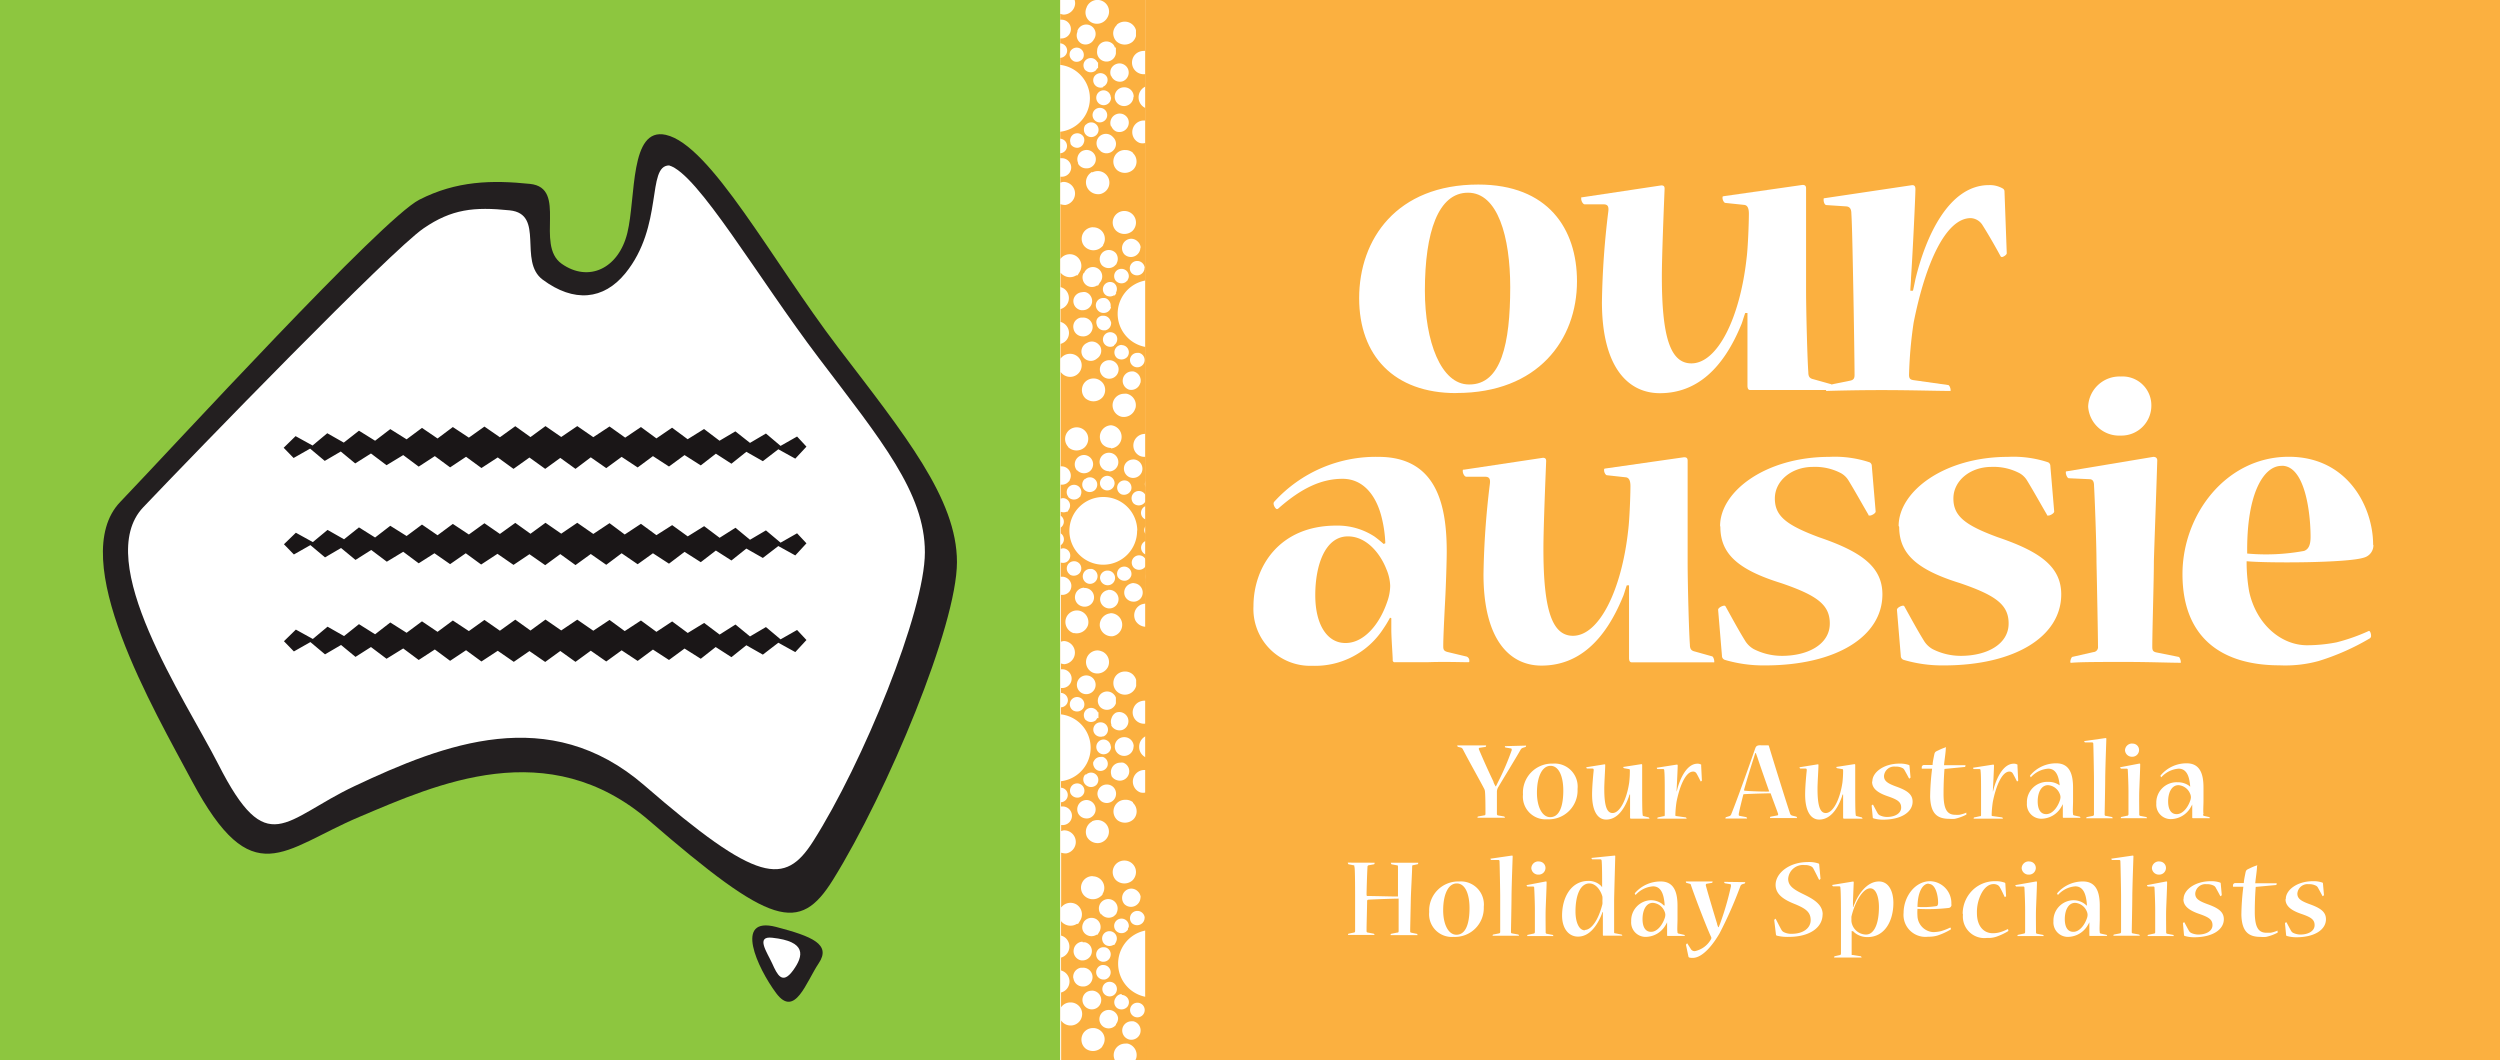
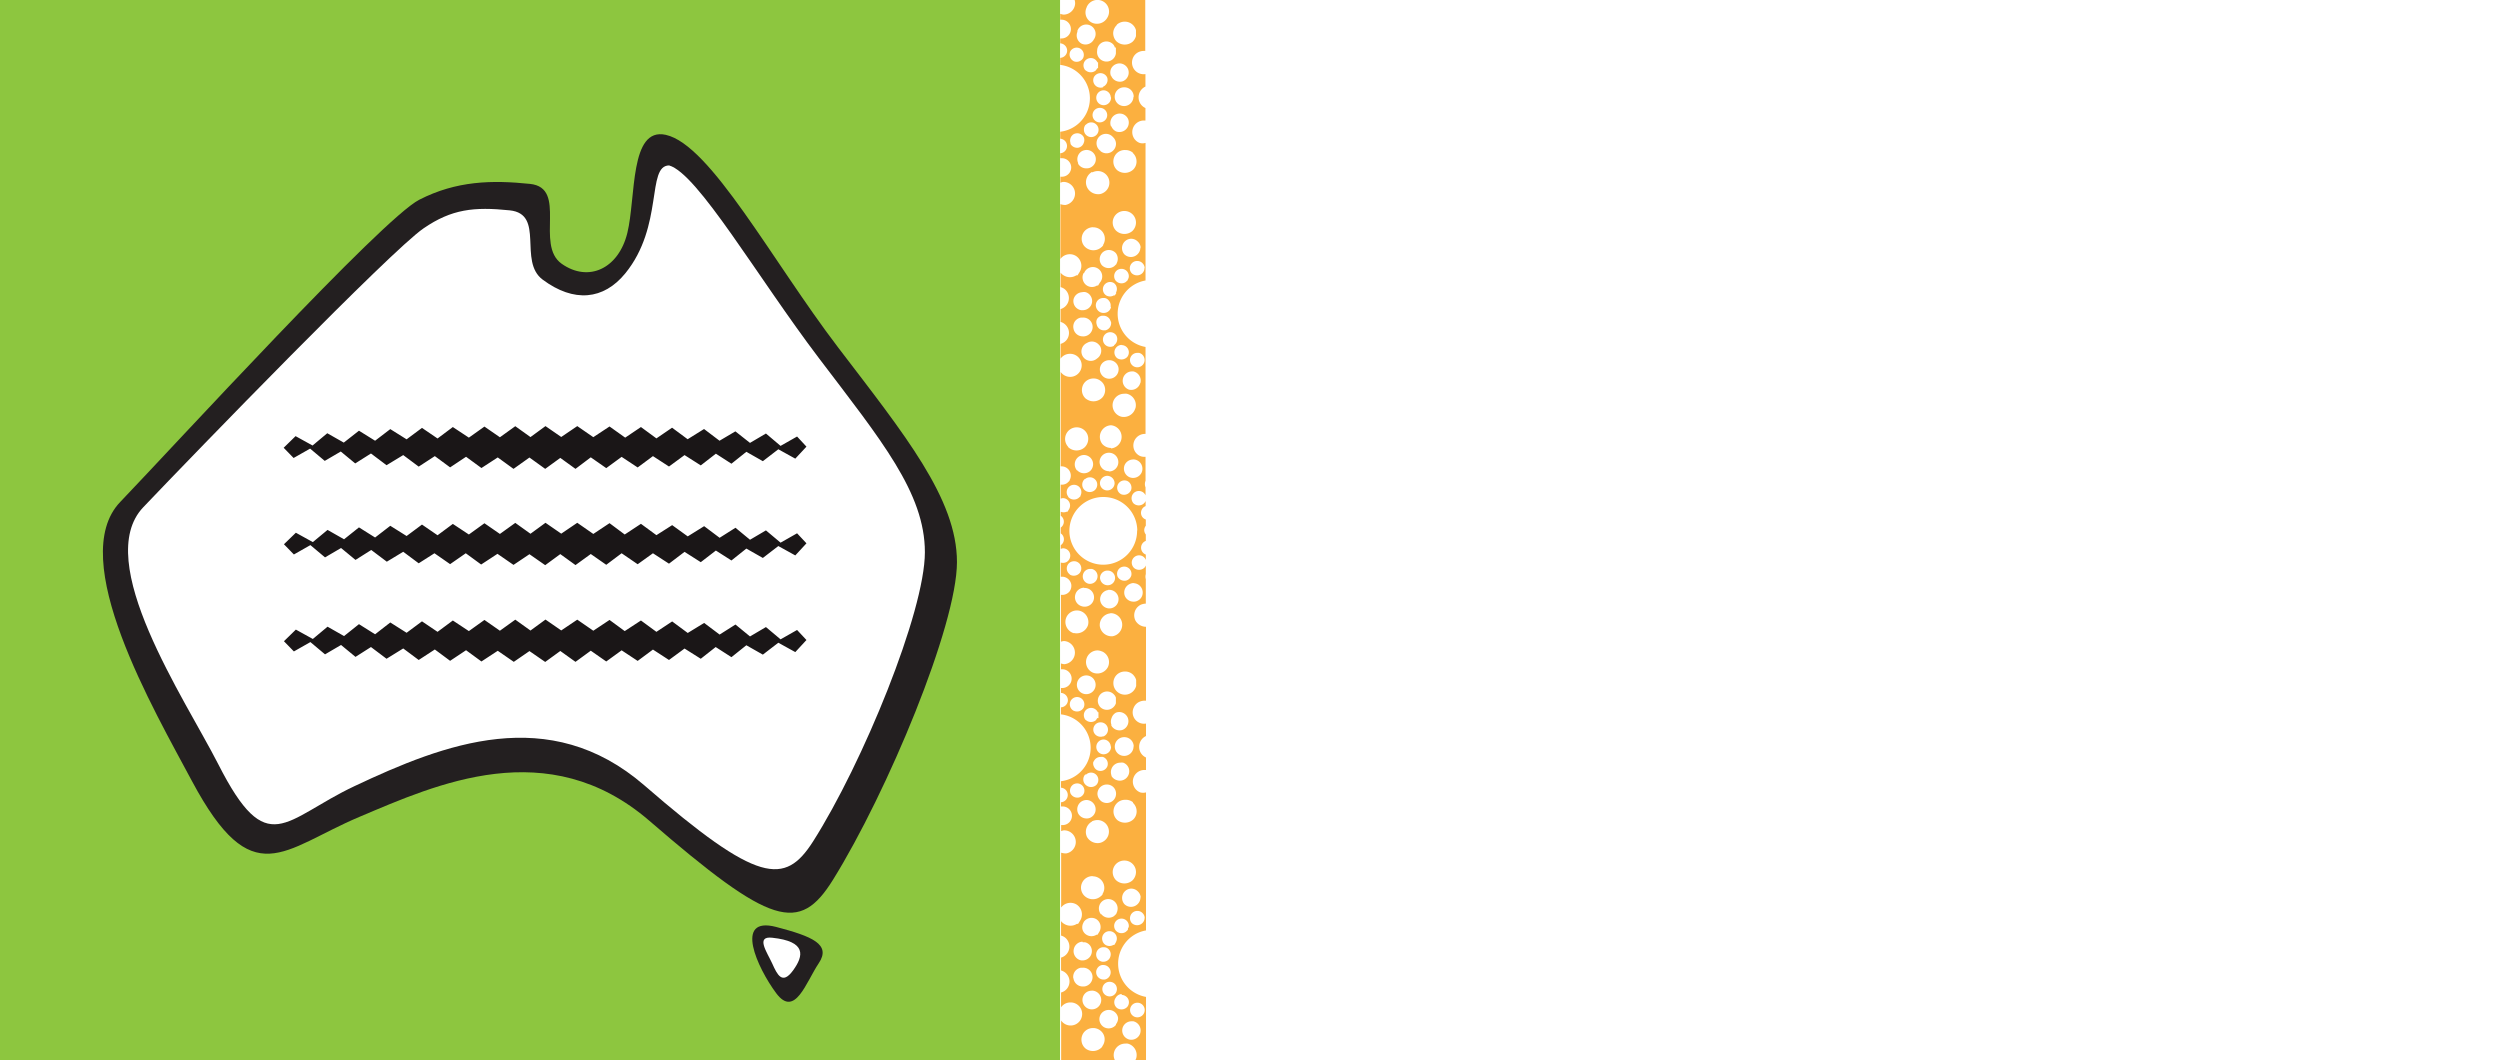
<svg xmlns="http://www.w3.org/2000/svg" id="Layer_1" data-name="Layer 1" viewBox="0 0 266.6 113.05">
  <defs>
    <style>.cls-1{fill:#fff;}.cls-2{fill:#fbb040;}.cls-3{fill:#8dc63f;}.cls-4{fill:#231f20;}.cls-5{fill:#1a1617;}</style>
  </defs>
  <title>logo</title>
  <rect class="cls-1" x="-8.43" y="-8.43" width="283.46" height="129.92" />
-   <rect class="cls-2" x="113.06" width="153.54" height="113.05" />
  <rect class="cls-3" width="113.06" height="113.05" />
  <path class="cls-1" d="M162.74,79.51s0,0,0,0,0,.14-.07.15l-.25.08a.46.46,0,0,0-.28.24c-.61,1.07-1.83,3.05-2.39,4a1,1,0,0,0-.12.44c0,.6,0,2.16,0,2.38a.15.15,0,0,0,.14.16l.64.11s.08.09.08.13,0,0,0,0c-.29,0-.86,0-1.5,0s-1.17,0-1.43,0c0,0,0,0,0,0s0-.13.07-.13l.65-.12c.09,0,.13-.05.13-.19,0-.47,0-1.83-.05-2.33a.84.84,0,0,0-.1-.34c-.56-1.07-1.53-2.77-2.27-4.2a.36.36,0,0,0-.2-.17l-.33-.08s-.06-.09-.06-.15,0,0,0,0h3.08s0,0,0,0,0,.15-.07.16l-.6.09c-.08,0-.14.07-.1.17.47,1.11,1,2.29,1.55,3.44,0,.1.15.36.22.5h.05l.21-.43A27.49,27.49,0,0,0,161.21,80c0-.12,0-.17-.09-.19l-.56-.09c-.05,0-.08-.09-.08-.15s0,0,0,0Z" />
-   <path class="cls-1" d="M165,87.37a2.42,2.42,0,0,1-2.59-2.65,3.1,3.1,0,0,1,3.19-3.29,2.46,2.46,0,0,1,2.63,2.71A3.08,3.08,0,0,1,165,87.37Zm.32-.23c1,0,1.39-1.21,1.39-2.84,0-1.48-.46-2.63-1.36-2.63s-1.45,1.17-1.45,2.87c0,1.48.55,2.6,1.41,2.6Z" />
  <path class="cls-1" d="M173.18,81.92s-.09-.08-.09-.13,0,0,0,0l1.93-.3c.07,0,.1,0,.1.09,0,.46,0,2.29,0,2.85s0,2.11.05,2.41c0,.11,0,.17.14.2l.52.13s.07.09.07.13,0,0,0,0h-2s-.07,0-.07-.12,0-1.48,0-2c0-.12,0-.29,0-.45h-.06c-.05.15-.08.28-.12.37-.51,1.36-1.29,2.3-2.37,2.3-.91,0-1.5-.91-1.5-2.67,0-.82.11-2,.17-2.56,0-.15,0-.21-.15-.21h-.54c-.06,0-.1-.09-.1-.14s0,0,0,0l1.93-.31c.07,0,.1,0,.09.1,0,.4-.1,1.86-.1,2.5,0,1.77.25,2.59.88,2.59.81,0,1.53-1.53,1.78-3.27a11.18,11.18,0,0,0,.07-1.21c0-.14,0-.2-.13-.21Z" />
  <path class="cls-1" d="M178.77,84.59c0-.14.06-.27.08-.37.29-1.13,1-2.78,2.17-2.78a.71.71,0,0,1,.39.1.1.1,0,0,1,0,.09l.08,1.6c0,.05-.1.1-.13.1l0,0c-.14-.28-.3-.6-.44-.84a.4.4,0,0,0-.36-.21c-.83,0-1.47,1.65-1.78,3.26a11.78,11.78,0,0,0-.12,1.34c0,.12,0,.14.13.15l1,.14s.07.08.07.13,0,0,0,0c-.31,0-1,0-1.76,0s-1.21,0-1.36,0,0,0,0,0,0-.13.06-.13l.61-.13c.08,0,.12,0,.12-.16,0-.3,0-1.88,0-2.46s0-1.88-.05-2.2c0-.11,0-.2-.13-.21l-.59,0c-.05,0-.08-.09-.08-.14s0,0,0,0l2.11-.33c.1,0,.12,0,.12.11,0,.26-.08,1.93-.12,2.64,0,.12,0,.27,0,.39Z" />
  <path class="cls-1" d="M187.68,79.48c.35,0,.64,0,.87,0a.1.1,0,0,1,.08.05c.44,1.47,1.74,5.65,2.26,7.22a.32.32,0,0,0,.21.22l.47.12s.07.08.07.15,0,0,0,0c-.23,0-.77,0-1.32,0l-1.57,0s0,0,0,0,0-.14.07-.15l.69-.13c.1,0,.13-.09.1-.19-.17-.5-.63-1.69-.79-2.17-.56,0-2.11.05-2.82.09-.06,0-.09,0-.11.11-.1.41-.37,1.44-.47,2,0,.15,0,.19.12.21l.69.13s.08.08.08.15,0,0,0,0l-1.31,0c-.41,0-.78,0-1,0,0,0,0,0,0,0s0-.14.07-.15l.33-.1a.34.34,0,0,0,.23-.24c.63-1.55,2-5.4,2.55-7,.1-.27.23-.33.64-.33Zm-.5.82-.14.46c-.35,1.07-.81,2.6-1.05,3.45,0,.07,0,.1.05.11.6.06,2.07.11,2.63.09-.22-.64-.9-2.54-1.25-3.62l-.17-.47Z" />
  <path class="cls-1" d="M195.9,81.92s-.09-.08-.09-.13,0,0,0,0l1.93-.3c.07,0,.1,0,.1.09,0,.46,0,2.29,0,2.85s0,2.11.05,2.41c0,.11,0,.17.14.2l.52.13s.07.09.07.13,0,0,0,0h-2s-.07,0-.07-.12,0-1.48,0-2c0-.12,0-.29,0-.45h-.06c-.05.15-.08.28-.12.37-.51,1.36-1.29,2.3-2.37,2.3-.91,0-1.5-.91-1.5-2.67,0-.82.11-2,.17-2.56,0-.15,0-.21-.15-.21H192c-.06,0-.1-.09-.1-.14s0,0,0,0l1.93-.31c.07,0,.1,0,.09.1,0,.4-.1,1.86-.1,2.5,0,1.77.25,2.59.88,2.59.81,0,1.53-1.53,1.78-3.27a11.17,11.17,0,0,0,.07-1.21c0-.14,0-.2-.13-.21Z" />
  <path class="cls-1" d="M199.67,83.31c0-.92,1.17-1.88,2.9-1.88a2.85,2.85,0,0,1,1,.15.1.1,0,0,1,.06.1l.11,1.24s-.1.11-.15.11,0,0,0,0c-.16-.3-.32-.6-.49-.9a.51.51,0,0,0-.19-.21,1.53,1.53,0,0,0-.79-.17,1.09,1.09,0,0,0-1.21,1c0,.52.35.78,1.28,1.12,1.15.41,1.77.81,1.77,1.62,0,1.07-1.14,1.92-3.17,1.92a3.55,3.55,0,0,1-1-.14.11.11,0,0,1-.08-.12l-.12-1.23c0-.06.11-.11.15-.11a0,0,0,0,1,0,0c.16.3.33.63.5.93a.58.58,0,0,0,.21.2,1.81,1.81,0,0,0,.77.18c.86,0,1.52-.38,1.52-1s-.42-.86-1.44-1.21-1.66-.8-1.66-1.54Z" />
  <path class="cls-1" d="M207.36,82c-.07.86-.1,1.83-.1,2.66,0,1.64.38,2.23,1.26,2.23a3.38,3.38,0,0,0,.43,0,3.65,3.65,0,0,0,.74-.23s0,.05,0,.13a.09.09,0,0,1,0,.08,5,5,0,0,1-1.23.45,3.3,3.3,0,0,1-.58,0c-1.28,0-2-.54-2.05-2.35a26.56,26.56,0,0,1,.21-3l-1.1,0s0,0,0,0a.77.77,0,0,1,0-.2.24.24,0,0,1,.25-.19h.9c0-.26.12-.81.18-1.11s.15-.32.45-.46a5.62,5.62,0,0,1,.78-.32s.06,0,0,.1c0,.39-.15,1.33-.19,1.81l2.29,0s0,0,0,0,0,.19-.08.19Z" />
  <path class="cls-1" d="M212.5,84.59c0-.14.06-.27.08-.37.29-1.13,1-2.78,2.17-2.78a.71.71,0,0,1,.39.1.1.1,0,0,1,0,.09l.08,1.6c0,.05-.1.1-.13.1l0,0c-.14-.28-.3-.6-.44-.84a.4.4,0,0,0-.36-.21c-.83,0-1.47,1.65-1.78,3.26a11.55,11.55,0,0,0-.12,1.34c0,.12,0,.14.13.15l1,.14s.07.08.07.13,0,0,0,0c-.31,0-1,0-1.76,0s-1.21,0-1.36,0,0,0,0,0,0-.13.06-.13l.61-.13c.08,0,.12,0,.12-.16,0-.3,0-1.88,0-2.46s0-1.88-.05-2.2c0-.11,0-.2-.13-.21l-.59,0c-.05,0-.08-.09-.08-.14s0,0,0,0l2.11-.33c.1,0,.12,0,.12.11,0,.26-.08,1.93-.12,2.64,0,.12,0,.27,0,.39Z" />
  <path class="cls-1" d="M219.66,84a4.85,4.85,0,0,0-.11-.85c-.15-.69-.48-1.18-1.13-1.18a2.75,2.75,0,0,0-1.85.92l0,0s-.13-.15-.07-.2a3.58,3.58,0,0,1,2.78-1.29c1.52,0,1.79,1.33,1.79,2.6,0,.27,0,1,0,1.42s-.05,1.15,0,1.37a.14.14,0,0,0,.13.17l.58.13a.11.11,0,0,1,.07.12s0,0,0,0h-1.81s-.06,0-.06-.07,0-.7,0-1c0-.09,0-.28,0-.39h0a3.37,3.37,0,0,1-.18.33,2.47,2.47,0,0,1-2.09,1.23,1.54,1.54,0,0,1-1.56-1.66,2.17,2.17,0,0,1,2.27-2.27,2,2,0,0,1,1.22.37l.23.2Zm-1.44,2.82c.59,0,1.16-.63,1.44-1.45a1.15,1.15,0,0,0,.07-.37,1,1,0,0,0-.1-.39,1.45,1.45,0,0,0-1.23-.88c-.74,0-1.1.82-1.1,1.73s.35,1.36.9,1.36Z" />
  <path class="cls-1" d="M224.52,78.71c.08,0,.1,0,.1.1s-.1,2.72-.12,4.13c0,.9-.06,3.67-.06,3.92a.13.13,0,0,0,.13.15l.66.12s.07.08.07.13,0,0,0,0c-.3,0-.83,0-1.47,0s-1.08,0-1.35,0c0,0,0,0,0,0s0-.12.07-.13l.61-.12a.15.15,0,0,0,.14-.16c0-.32,0-3.31,0-3.83s-.05-3.22-.07-3.65c0-.11,0-.19-.14-.2l-.73,0c-.05,0-.1-.08-.1-.14s0,0,0,0Z" />
  <path class="cls-1" d="M228.13,81.43c.08,0,.1,0,.1.1,0,.5-.08,2.26-.1,2.88s0,2.07,0,2.44a.14.14,0,0,0,.13.16l.63.12s.07.09.07.12,0,0,0,0c-.27,0-.8,0-1.4,0s-1.15,0-1.4,0c0,0,0,0,0,0s0-.12.06-.13l.61-.13c.08,0,.14-.05.15-.16,0-.27,0-1.8,0-2.45s-.05-1.91-.07-2.21c0-.11,0-.2-.13-.2h-.6s-.09-.09-.09-.15,0,0,0,0Zm-.74-2.13a.68.68,0,0,1,.72.68.72.72,0,0,1-.73.72.74.74,0,0,1-.77-.69.75.75,0,0,1,.77-.72Z" />
  <path class="cls-1" d="M233.57,84a5.05,5.05,0,0,0-.11-.85c-.14-.69-.48-1.18-1.13-1.18a2.75,2.75,0,0,0-1.85.92.06.06,0,0,1,0,0s-.13-.15-.07-.2a3.58,3.58,0,0,1,2.78-1.29c1.53,0,1.79,1.33,1.79,2.6,0,.27,0,1,0,1.42s-.05,1.15,0,1.37A.14.14,0,0,0,235,87l.58.13a.11.11,0,0,1,.07.12s0,0,0,0h-1.81s-.06,0-.06-.07,0-.7,0-1v-.39h0a3.41,3.41,0,0,1-.18.33,2.47,2.47,0,0,1-2.09,1.23,1.54,1.54,0,0,1-1.56-1.66,2.17,2.17,0,0,1,2.27-2.27,2.05,2.05,0,0,1,1.22.37l.23.2Zm-1.44,2.82c.59,0,1.16-.63,1.44-1.45a1.13,1.13,0,0,0,.07-.37,1.08,1.08,0,0,0-.1-.39,1.45,1.45,0,0,0-1.23-.88c-.74,0-1.1.82-1.1,1.73s.35,1.36.9,1.36Z" />
  <path class="cls-1" d="M146.59,92s0,0,0,0,0,.16-.07.17l-.55.1a.15.15,0,0,0-.14.16c-.05.8-.1,2.72-.1,2.94s.06.17.2.18c.64,0,2.61.06,3.15.05,0-.38,0-2.92,0-3.1s0-.22-.14-.23l-.55-.1s-.07-.09-.07-.17,0,0,0,0h2.92s0,0,0,0,0,.15-.06.16l-.46.1c-.09,0-.12,0-.13.2,0,.5-.13,2.76-.14,3.4s-.07,3.09-.07,3.4c0,.13,0,.18.11.2l.62.13s.06.08.06.13,0,0,0,0c-.24,0-.77,0-1.38,0s-1.29,0-1.5,0c0,0,0,0,0,0s0-.13.07-.14l.64-.13c.09,0,.14,0,.15-.17,0-.41,0-3.16,0-3.45-.56,0-2.51.07-3.2.11-.11,0-.16.06-.16.15,0,.58-.07,2.77-.06,3.21,0,.1.06.14.15.15l.62.12s.08.07.08.13,0,0,0,0c-.28,0-.8,0-1.46,0s-1.07,0-1.37,0c0,0,0,0,0,0s0-.12.06-.13l.56-.12c.09,0,.14-.06.14-.19,0-.48,0-3,0-3.43s0-3.05-.06-3.33,0-.22-.13-.23l-.53-.11s-.06-.1-.06-.17,0,0,0,0Z" />
  <path class="cls-1" d="M155,99.91a2.42,2.42,0,0,1-2.59-2.65A3.1,3.1,0,0,1,155.6,94a2.46,2.46,0,0,1,2.63,2.71A3.08,3.08,0,0,1,155,99.91Zm.32-.23c1,0,1.39-1.21,1.39-2.84,0-1.48-.45-2.63-1.36-2.63s-1.45,1.17-1.45,2.87c0,1.48.55,2.6,1.41,2.6Z" />
  <path class="cls-1" d="M161.21,91.24c.08,0,.1,0,.1.1s-.1,2.72-.12,4.13c0,.9-.06,3.67-.06,3.92a.13.13,0,0,0,.13.15l.66.12s.07.08.07.13,0,0,0,0c-.3,0-.83,0-1.47,0s-1.09,0-1.35,0c0,0,0,0,0,0s0-.12.07-.13l.6-.12a.15.15,0,0,0,.14-.16c0-.32,0-3.31,0-3.83s-.05-3.21-.07-3.65c0-.11,0-.19-.14-.19l-.73,0c-.05,0-.1-.08-.1-.14s0,0,0,0Z" />
  <path class="cls-1" d="M164.83,94c.08,0,.1,0,.1.1,0,.5-.08,2.26-.1,2.88s0,2.07,0,2.44a.14.14,0,0,0,.13.16l.63.12s.07.09.07.12,0,0,0,0c-.28,0-.8,0-1.4,0s-1.15,0-1.4,0c0,0,0,0,0,0s0-.12.06-.13l.61-.13c.08,0,.14-.05.15-.16,0-.27,0-1.81,0-2.45s-.05-1.91-.07-2.21c0-.11,0-.2-.13-.2h-.6s-.09-.09-.09-.15,0,0,0,0Zm-.74-2.13a.69.69,0,0,1,.72.68.72.72,0,0,1-.73.72.74.74,0,0,1-.78-.69.75.75,0,0,1,.77-.72Z" />
  <path class="cls-1" d="M172.16,91.24c.08,0,.09,0,.09.1s-.11,4-.12,4.62c0,.37,0,3.27,0,3.4s0,.16.13.17l.66.13a.13.13,0,0,1,.08.12s0,0,0,0H171c-.05,0-.07,0-.07-.11s0-1.48,0-1.8,0-.43,0-.6h-.05a3.4,3.4,0,0,1-.13.37c-.49,1.14-1.28,2.24-2.47,2.24-1,0-1.7-.87-1.7-2.24,0-2,1-3.7,2.8-3.7a1.89,1.89,0,0,1,1.27.45,1.09,1.09,0,0,1,.2.23l0,0c0-.19,0-.47,0-.64s0-1.7-.05-2.18c0-.09-.05-.16-.14-.16l-.87,0s-.08-.09-.08-.15,0,0,0,0ZM169,99.17c.72,0,1.47-1.1,1.88-2.75a1.85,1.85,0,0,0,0-.35,2.68,2.68,0,0,0,0-.46c-.18-.66-.69-1.4-1.39-1.4-.94,0-1.48,1.2-1.48,3,0,1.08.35,2,1,2Z" />
  <path class="cls-1" d="M177.52,96.55a5.14,5.14,0,0,0-.11-.85c-.15-.69-.48-1.18-1.13-1.18a2.75,2.75,0,0,0-1.86.92l0,0s-.13-.15-.07-.2A3.59,3.59,0,0,1,177.1,94c1.52,0,1.79,1.33,1.79,2.6,0,.27,0,1,0,1.42s-.05,1.15,0,1.37a.14.14,0,0,0,.13.17l.58.13a.12.12,0,0,1,.07.12s0,0,0,0-.58,0-1,0h-.83s-.06,0-.06-.07,0-.7,0-1c0-.09,0-.27,0-.39h0a3,3,0,0,1-.18.33,2.47,2.47,0,0,1-2.09,1.23,1.54,1.54,0,0,1-1.56-1.66A2.17,2.17,0,0,1,176,96a2,2,0,0,1,1.22.37l.23.2Zm-1.44,2.82c.59,0,1.16-.63,1.44-1.45a1.14,1.14,0,0,0,.07-.37,1,1,0,0,0-.1-.39,1.45,1.45,0,0,0-1.23-.88c-.74,0-1.1.82-1.1,1.73s.35,1.36.9,1.36Z" />
  <path class="cls-1" d="M186.11,94.07s0,0,0,0,0,.13-.07.15l-.23.07a.35.35,0,0,0-.23.25,43.52,43.52,0,0,1-2.21,5c-.62,1.07-1.75,2.61-2.87,2.61-.32,0-.42-.05-.44-.12l-.27-1.28s.09-.15.14-.15l0,0,.38.6a.46.46,0,0,0,.43.23,2.57,2.57,0,0,0,1.72-1.27.26.26,0,0,0,0-.27c-.47-1-1.67-4.12-2.13-5.48,0-.08-.07-.16-.15-.17l-.33-.09c-.05,0-.07-.08-.07-.15s0,0,0,0h2.85s0,0,0,0,0,.14-.08.15l-.53.09c-.09,0-.13.09-.11.19.27,1,.87,3,1.2,4.08,0,.09.07.22.11.36h.06l.15-.37a30.27,30.27,0,0,0,1.16-4c0-.16,0-.21-.12-.22l-.54-.09s-.07-.08-.07-.15,0,0,0,0Z" />
  <path class="cls-1" d="M194.36,97.51c0,1.36-1.3,2.4-3.63,2.4a4.7,4.7,0,0,1-1.24-.13.13.13,0,0,1-.1-.11l-.19-1.57s.11-.13.15-.13a0,0,0,0,1,0,0c.21.4.41.81.62,1.18a.58.58,0,0,0,.25.25,1.75,1.75,0,0,0,.87.18c1.14,0,2-.56,2-1.46s-.6-1.27-1.81-1.76-1.93-1.07-1.93-2c0-1.24,1.44-2.43,3.43-2.43a3.15,3.15,0,0,1,1.14.15.12.12,0,0,1,.08.12l.14,1.52s-.1.11-.15.11a0,0,0,0,1,0,0c-.2-.4-.4-.81-.62-1.22a.51.51,0,0,0-.21-.21,1.42,1.42,0,0,0-.71-.15,1.59,1.59,0,0,0-1.76,1.46c0,.7.48,1.09,1.53,1.6s2.15,1.08,2.15,2.2Z" />
  <path class="cls-1" d="M197.46,99.29c0,.23,0,.53,0,.7,0,.56,0,1.48,0,1.7s0,.14.13.15l.86.14s.07.08.07.13,0,0,0,0c-.46,0-1,0-1.62,0s-.94,0-1.31,0c0,0,0,0,0,0s0-.13.07-.14l.53-.12c.08,0,.12-.06.13-.16,0-.31,0-2.78,0-3.6s0-3-.06-3.39c0-.11,0-.17-.12-.18h-.64c-.06,0-.11-.08-.11-.15s0,0,0,0l2.19-.36c.08,0,.1,0,.1.09s-.07,1.67-.08,2.15c0,.18,0,.34,0,.46h.06c0-.14.09-.28.13-.37.36-.91,1.27-2.34,2.58-2.34,1.06,0,1.54,1.08,1.54,2.29,0,1.89-.9,3.64-2.75,3.64a2.13,2.13,0,0,1-1.32-.42,1.7,1.7,0,0,1-.22-.2Zm1.53.37c.89,0,1.38-1.19,1.38-2.93,0-1-.28-2-.93-2-.84,0-1.68,1.63-2,3a1.56,1.56,0,0,0,0,.28,1.46,1.46,0,0,0,0,.27,1.6,1.6,0,0,0,1.5,1.38Z" />
  <path class="cls-1" d="M208.11,96.47a.35.35,0,0,1-.27.35,19.81,19.81,0,0,1-3.36.1,5.34,5.34,0,0,0,0,.79,1.79,1.79,0,0,0,1.67,1.69,3.94,3.94,0,0,0,.83-.1,6,6,0,0,0,1-.39s.06.06.06.13a.08.08,0,0,1,0,.07,6.94,6.94,0,0,1-1.41.65,3.14,3.14,0,0,1-1,.13A2.34,2.34,0,0,1,203,97.34c0-1.67,1.18-3.37,2.83-3.37a2.34,2.34,0,0,1,2.26,2.49Zm-2.45-2.24c-.6,0-1.16.84-1.18,2.48a8.86,8.86,0,0,0,2-.08c.12,0,.2-.13.2-.37,0-.69-.24-2-1-2Z" />
  <path class="cls-1" d="M209.3,97.41a3.53,3.53,0,0,1,1.23-2.64,3.4,3.4,0,0,1,2.26-.8,2.72,2.72,0,0,1,1,.16.11.11,0,0,1,.06.11l.08,1.33s-.1.1-.14.1,0,0,0,0c-.17-.35-.34-.73-.5-1a.7.7,0,0,0-.21-.26.89.89,0,0,0-.5-.13c-.52,0-1,.41-1.33,1.09a4.33,4.33,0,0,0-.43,2c0,1.45.77,2.15,1.69,2.15a2.86,2.86,0,0,0,.67-.08,4.44,4.44,0,0,0,.92-.36s.06,0,.06.12a.1.1,0,0,1,0,.09,6.19,6.19,0,0,1-1.27.6,2.64,2.64,0,0,1-1,.13,2.29,2.29,0,0,1-2.56-2.49Z" />
  <path class="cls-1" d="M217.12,94c.08,0,.1,0,.1.1,0,.5-.08,2.26-.1,2.88s0,2.07,0,2.44a.14.14,0,0,0,.13.16l.63.12s.07.09.07.12,0,0,0,0c-.28,0-.8,0-1.41,0s-1.15,0-1.4,0c0,0,0,0,0,0s0-.12.06-.13l.61-.13c.08,0,.14-.05.15-.16,0-.27,0-1.81,0-2.45s-.05-1.91-.07-2.21c0-.11,0-.2-.13-.2H215s-.09-.09-.09-.15,0,0,0,0Zm-.74-2.13a.69.69,0,0,1,.72.68.72.72,0,0,1-.73.72.74.74,0,0,1-.78-.69.75.75,0,0,1,.77-.72Z" />
  <path class="cls-1" d="M222.55,96.55a5,5,0,0,0-.11-.85c-.15-.69-.48-1.18-1.13-1.18a2.75,2.75,0,0,0-1.85.92l0,0s-.13-.15-.07-.2A3.58,3.58,0,0,1,222.13,94c1.52,0,1.79,1.33,1.79,2.6,0,.27,0,1,0,1.42s-.05,1.15,0,1.37a.14.14,0,0,0,.13.17l.58.13a.12.12,0,0,1,.07.12s0,0,0,0-.58,0-1,0h-.83s-.06,0-.06-.07,0-.7,0-1c0-.09,0-.27,0-.39h0a3.38,3.38,0,0,1-.18.33,2.48,2.48,0,0,1-2.09,1.23,1.54,1.54,0,0,1-1.56-1.66A2.17,2.17,0,0,1,221.06,96a2,2,0,0,1,1.22.37,2.09,2.09,0,0,1,.23.2Zm-1.44,2.82c.59,0,1.16-.63,1.44-1.45a1.14,1.14,0,0,0,.07-.37,1,1,0,0,0-.1-.39,1.45,1.45,0,0,0-1.23-.88c-.74,0-1.1.82-1.1,1.73s.35,1.36.9,1.36Z" />
  <path class="cls-1" d="M227.41,91.24c.08,0,.1,0,.1.1s-.1,2.72-.12,4.13c0,.9-.06,3.67-.06,3.92a.13.13,0,0,0,.13.15l.66.12s.07.08.07.13,0,0,0,0c-.3,0-.83,0-1.47,0s-1.09,0-1.35,0c0,0,0,0,0,0s0-.12.07-.13l.61-.12a.15.15,0,0,0,.14-.16c0-.32,0-3.31,0-3.83s-.05-3.21-.07-3.65c0-.11,0-.19-.14-.19l-.73,0c-.05,0-.1-.08-.1-.14s0,0,0,0Z" />
  <path class="cls-1" d="M231,94c.08,0,.1,0,.1.1,0,.5-.08,2.26-.1,2.88s0,2.07,0,2.44a.14.14,0,0,0,.13.16l.63.12s.06.09.06.12,0,0,0,0c-.27,0-.8,0-1.4,0s-1.15,0-1.4,0c0,0,0,0,0,0s0-.12.06-.13l.61-.13c.08,0,.14-.05.14-.16,0-.27,0-1.81,0-2.45s-.05-1.91-.07-2.21c0-.11,0-.2-.12-.2h-.6s-.09-.09-.09-.15,0,0,0,0Zm-.74-2.13a.69.69,0,0,1,.72.68.72.72,0,0,1-.73.72.74.74,0,0,1-.77-.69.75.75,0,0,1,.77-.72Z" />
  <path class="cls-1" d="M232.86,95.85c0-.92,1.17-1.88,2.9-1.88a2.85,2.85,0,0,1,1,.15.1.1,0,0,1,.06.1l.11,1.24s-.1.11-.15.11,0,0,0,0c-.16-.3-.32-.6-.49-.9a.51.51,0,0,0-.19-.21,1.54,1.54,0,0,0-.79-.17,1.09,1.09,0,0,0-1.21,1c0,.52.35.78,1.28,1.12,1.15.41,1.77.81,1.77,1.62,0,1.07-1.14,1.92-3.17,1.92a3.6,3.6,0,0,1-1-.14.11.11,0,0,1-.08-.12l-.11-1.23c0-.06.11-.11.15-.11a0,0,0,0,1,0,0c.16.3.33.63.5.93a.59.59,0,0,0,.21.2,1.82,1.82,0,0,0,.77.18c.86,0,1.52-.38,1.52-1s-.43-.86-1.44-1.21-1.66-.81-1.66-1.54Z" />
  <path class="cls-1" d="M240.55,94.58c-.07.86-.1,1.83-.1,2.66,0,1.64.38,2.23,1.26,2.23l.43,0a3.7,3.7,0,0,0,.74-.23s0,.05,0,.13a.09.09,0,0,1,0,.09,4.91,4.91,0,0,1-1.23.45,3.43,3.43,0,0,1-.58,0c-1.27,0-2-.54-2.05-2.35a26.58,26.58,0,0,1,.21-3l-1.1,0a0,0,0,0,1,0,0,.76.76,0,0,1,0-.2.25.25,0,0,1,.25-.19h.9c0-.26.12-.81.18-1.11s.15-.32.45-.46a5.65,5.65,0,0,1,.78-.32s.06,0,0,.1c0,.39-.15,1.32-.19,1.81l2.29,0s0,0,0,0,0,.19-.08.19Z" />
  <path class="cls-1" d="M243.76,95.85c0-.92,1.17-1.88,2.9-1.88a2.84,2.84,0,0,1,1,.15.1.1,0,0,1,.06.1l.11,1.24s-.1.11-.15.11,0,0,0,0c-.16-.3-.32-.6-.49-.9a.51.51,0,0,0-.2-.21,1.53,1.53,0,0,0-.79-.17,1.09,1.09,0,0,0-1.21,1c0,.52.35.78,1.28,1.12,1.15.41,1.77.81,1.77,1.62,0,1.07-1.14,1.92-3.17,1.92a3.57,3.57,0,0,1-1-.14.11.11,0,0,1-.08-.12l-.12-1.23c0-.06.11-.11.16-.11a0,0,0,0,1,0,0c.16.3.33.63.5.93a.57.57,0,0,0,.21.2,1.82,1.82,0,0,0,.77.18c.86,0,1.52-.38,1.52-1s-.42-.86-1.44-1.21-1.66-.81-1.66-1.54Z" />
  <path class="cls-1" d="M155.27,41.92c-6.62,0-10.33-4-10.33-10.12,0-6.3,4-12.12,12.7-12.12,7.44,0,10.53,4.71,10.53,10.32,0,6.23-4.16,11.91-12.85,11.91ZM156.7,41c3.38,0,4.35-4.34,4.35-10.37,0-5.39-1.33-10.08-4.5-10.08s-4.6,4.17-4.6,10.45c0,5.4,1.71,10,4.7,10Z" />
  <path class="cls-1" d="M184,21.64c-.15,0-.31-.32-.31-.51s0-.18.14-.21l8.39-1.2c.28,0,.38.11.38.38,0,1.73,0,9,0,10.88,0,2.18.14,7.49.24,8.71,0,.43.11.66.54.75l1.78.5c.18,0,.28.39.28.55s0,.1-.16.1c-1.22,0-2.76,0-4.57,0-1.63,0-3.11,0-4.08,0-.17,0-.28-.13-.28-.47,0-.55,0-4.5,0-6.28,0-.35,0-.89,0-1.46l-.24,0c-.19.52-.31,1-.43,1.26-1.9,4.62-4.71,7.29-8.67,7.29-3.4,0-6.18-2.77-6.18-9.73a88.55,88.55,0,0,1,.68-9.65c.07-.55-.08-.76-.51-.76l-2,0c-.2,0-.38-.36-.38-.58s0-.16.16-.18l8.38-1.26c.28,0,.37.12.35.43-.06,1.51-.29,7-.29,9.27,0,6.43.89,9.28,3.15,9.28,2.79,0,5.19-4.86,5.89-11.25.15-1.19.24-3.83.24-4.71,0-.6-.16-.9-.49-.94Z" />
  <path class="cls-1" d="M204,31c.12-.52.2-.94.27-1.26,1.08-4.47,3.53-10,7.83-10a2.77,2.77,0,0,1,1.49.37.36.36,0,0,1,.17.33L214,27c0,.19-.39.41-.51.41a.18.18,0,0,1-.14-.07c-.59-1.09-1.32-2.36-1.91-3.29a1.57,1.57,0,0,0-1.28-.79c-2.64,0-4.82,4.75-6.09,11.15a45,45,0,0,0-.49,5.56c0,.44.17.52.49.57l3.68.52c.12,0,.26.32.26.51s0,.12-.1.12c-1.33,0-4.07-.09-7.29-.09-2.78,0-5.25.07-5.8.09-.09,0-.09,0-.09-.09,0-.23.09-.51.22-.53l2.37-.48c.31-.07.45-.21.45-.6,0-1.22-.09-7.06-.13-9s-.12-6.91-.21-8.2c0-.42-.11-.74-.53-.78l-2.12-.14c-.21,0-.31-.34-.31-.54s0-.18.14-.2l9.19-1.37c.37-.07.46.12.46.42,0,.73-.29,6.83-.47,9.46,0,.42-.07,1-.07,1.36Z" />
-   <path class="cls-1" d="M147.73,57.93a13.4,13.4,0,0,0-.42-2.87c-.56-2.16-1.88-4-4.14-4s-4.39,1-6.82,3.14a.27.27,0,0,1-.18.09c-.15,0-.51-.56-.28-.79A14.62,14.62,0,0,1,147,48.72c6.31,0,7.28,5.32,7.28,10.12,0,.88-.08,3.55-.17,5.2-.11,2.09-.21,4.2-.2,4.92,0,.36.12.49.5.58l2,.48a.46.46,0,0,1,.28.46c0,.11,0,.14-.16.14-.6,0-2.51-.07-4.34,0-1.62,0-2.6,0-3.43,0a.21.21,0,0,1-.24-.24c0-.4-.13-2.06-.15-3.09,0-.28,0-1,0-1.36l-.14-.06a11.23,11.23,0,0,1-.7,1.16A8.67,8.67,0,0,1,139.94,71a6.06,6.06,0,0,1-6.27-6.35c0-4.21,2.76-8.6,8.83-8.6a7.18,7.18,0,0,1,4.11,1.19c.28.21.66.51.94.77Zm-4.22,10.64c1.82,0,3.54-1.79,4.43-4.42a5.17,5.17,0,0,0,.31-1.67,4.84,4.84,0,0,0-.41-1.79c-.62-1.6-2.07-3.49-4.1-3.49-2.42,0-3.48,3.05-3.48,6.27s1.32,5.1,3.2,5.1Z" />
  <path class="cls-1" d="M171.37,50.68c-.15,0-.31-.32-.31-.51s0-.18.14-.21l8.39-1.2c.28,0,.38.11.38.38,0,1.73,0,9,0,10.88,0,2.18.14,7.49.24,8.71,0,.43.11.66.54.75l1.78.5c.18,0,.28.39.28.55s0,.1-.16.1c-1.22,0-2.76,0-4.57,0-1.63,0-3.11,0-4.08,0-.17,0-.28-.13-.28-.47,0-.55,0-4.5,0-6.28,0-.35,0-.89,0-1.46l-.24,0c-.19.52-.3,1-.43,1.26-1.9,4.62-4.71,7.3-8.67,7.3-3.4,0-6.18-2.77-6.18-9.73a88.52,88.52,0,0,1,.68-9.65c.07-.55-.08-.76-.51-.76l-2,0c-.2,0-.38-.36-.38-.58s0-.16.16-.18l8.38-1.26c.28,0,.37.12.35.43-.06,1.51-.29,7-.29,9.27,0,6.43.89,9.28,3.15,9.28,2.79,0,5.19-4.86,5.89-11.25.15-1.19.24-3.82.24-4.71,0-.6-.16-.9-.49-.94Z" />
  <path class="cls-1" d="M183.43,56.09c0-3.66,4.82-7.37,11.66-7.37a11.78,11.78,0,0,1,4.28.58.43.43,0,0,1,.24.4l.41,4.85c0,.19-.43.43-.61.43s-.12,0-.18-.12c-.7-1.2-1.35-2.38-2.08-3.58a2.22,2.22,0,0,0-.81-.81,5.93,5.93,0,0,0-3-.68c-2.29,0-4.07,1.48-4.07,3.37S190.52,56,194,57.3c4.4,1.5,6.74,3.1,6.74,6.08,0,4.49-4.92,7.58-12.54,7.58a14.54,14.54,0,0,1-4.26-.59.45.45,0,0,1-.31-.44l-.41-4.9c0-.23.47-.44.64-.44a.15.15,0,0,1,.16.09c.66,1.18,1.38,2.53,2.13,3.73a2.56,2.56,0,0,0,.87.81,6.65,6.65,0,0,0,3,.72c2.82,0,5.11-1.25,5.11-3.45,0-2-1.36-3-5.2-4.31-4.67-1.45-6.47-3.17-6.47-6Z" />
  <path class="cls-1" d="M202.47,56.09c0-3.66,4.82-7.37,11.66-7.37a11.77,11.77,0,0,1,4.28.58.43.43,0,0,1,.24.4l.41,4.85c0,.19-.43.43-.61.43s-.12,0-.18-.12c-.7-1.2-1.35-2.38-2.08-3.58a2.22,2.22,0,0,0-.81-.81,5.94,5.94,0,0,0-3-.68c-2.29,0-4.07,1.48-4.07,3.37s1.27,2.86,4.76,4.14c4.41,1.5,6.74,3.1,6.74,6.08,0,4.49-4.92,7.58-12.54,7.58a14.55,14.55,0,0,1-4.26-.59.45.45,0,0,1-.31-.44l-.41-4.9c0-.23.47-.44.64-.44a.15.15,0,0,1,.16.09c.66,1.18,1.38,2.53,2.13,3.73a2.56,2.56,0,0,0,.87.81,6.65,6.65,0,0,0,3,.72c2.82,0,5.11-1.25,5.11-3.45,0-2-1.36-3-5.2-4.31-4.67-1.45-6.47-3.17-6.47-6Z" />
  <path class="cls-1" d="M229.63,48.72c.3,0,.42.16.42.38-.05,1.89-.29,8.42-.36,10.7,0,2.12-.17,7.4-.17,9.19,0,.42.13.52.46.59l2.34.47c.12,0,.24.37.24.51s0,.12,0,.12c-1.12,0-3.32-.09-5.88-.09s-4.83,0-5.78.09c-.11,0-.12,0-.12-.12s.09-.46.22-.51l2.24-.51a.53.53,0,0,0,.49-.6c0-1-.11-6.72-.16-9,0-1.92-.19-6.95-.26-8.11,0-.41-.09-.73-.5-.73L220.63,51c-.17,0-.33-.37-.33-.62,0-.07,0-.12.1-.12Zm-3.45-8.57a3.07,3.07,0,0,1,3.24,3.07,3.19,3.19,0,0,1-3.27,3.23,3.31,3.31,0,0,1-3.47-3.09,3.35,3.35,0,0,1,3.45-3.21Z" />
  <path class="cls-1" d="M253.1,58.14a1.36,1.36,0,0,1-1,1.32c-1.73.58-10.29.6-12.52.39a18.29,18.29,0,0,0,.27,3.23c.77,3.53,3.44,5.73,6.17,5.73a16.53,16.53,0,0,0,3.15-.31,20.32,20.32,0,0,0,3.45-1.22c.11,0,.23.23.23.53a.3.3,0,0,1-.16.28,25.33,25.33,0,0,1-5.43,2.4,13.41,13.41,0,0,1-4.18.46c-6,0-10.34-2.81-10.34-9.73,0-6.36,4.66-12.51,11.33-12.51,6.33,0,9,5.41,9,9.37Zm-9.81-8.46c-1.83,0-3.73,2.8-3.65,9.35a22.35,22.35,0,0,0,6.07-.28c.41-.16.69-.52.69-1.49,0-2.57-.59-7.59-3.06-7.59Z" />
  <path class="cls-4" d="M71,14.38c4.78,1.06,11.31,13.41,18.39,22.69s12.66,16.11,12.66,22.87S94.63,84.48,88.83,93.82c-3.59,5.77-6.58,4.94-19.58-6.29-10.81-9.33-22.73-3.88-30.92-.42s-11.39,8.27-17.85-3.8C16.43,75.71,7,59.6,12.82,53.53S40.74,23.33,44.71,21.3s7.76-2.11,11.81-1.69.51,6.5,3.38,8.52,6.07.51,7-3.29S67.13,13.52,71,14.38Z" />
  <path class="cls-1" d="M71.35,17.64c3.06.87,9.39,11.87,16,20.58S98.63,52.56,98.63,58.89,92,81.41,86.7,89.74c-3,4.69-5.84,4.55-18-6-10.14-8.76-21.3-4.43-30.89.09-7.54,3.56-9.28,8-14.53-2.33-3.57-7-13.5-21.63-8-27.41S41.72,26.7,45.17,24.35c3-2.06,5.38-2.31,9.18-1.92s.88,5.43,3.52,7.39c3.33,2.48,6.5,2.17,8.82-.68C70.8,24.08,68.93,17.68,71.35,17.64Z" />
  <path class="cls-5" d="M56.46,48.79,58.14,50l1.61-1.17,1.62,1.17L63,48.77l1.65,1.15,1.64-1.2L68,49.85l1.63-1.21,1.71,1.11L73,48.53l1.73,1.1,1.61-1.25L78,49.45l1.59-1.27,1.76,1L83,47.91l1.81,1L86,47.63,85,46.55l-1.76,1-1.56-1.32-1.7,1L78.42,46,76.73,47l-1.65-1.25-1.75,1.09-1.66-1.23L70,46.75l-1.65-1.21-1.68,1.13L65,45.48l-1.73,1.14-1.71-1.18-1.71,1.16-1.68-1.16-1.6,1.17-1.62-1.16-1.64,1.18-1.65-1.14L50,46.67l-1.71-1.13-1.63,1.22L45,45.63l-1.64,1.22-1.74-1.09L40,47l-1.72-1.07L36.66,47.2l-1.76-1-1.57,1.31-1.81-1-1.27,1.24,1.06,1.09,1.76-1,1.56,1.31,1.71-1,1.54,1.27,1.68-1.06,1.66,1.25L43,48.53l1.65,1.23,1.72-1.12L48,49.84l1.7-1.13,1.64,1.2,1.74-1.13L54.76,50Z" />
  <path class="cls-5" d="M56.46,59.1l1.68,1.17,1.61-1.18,1.62,1.17L63,59.08l1.65,1.15L66.29,59,68,60.17,69.63,59l1.71,1.11L73,58.85l1.73,1.1,1.61-1.24L78,59.77l1.59-1.27,1.76,1L83,58.23l1.81,1L86,57.94,85,56.87l-1.76,1-1.56-1.31-1.7,1-1.55-1.28-1.69,1.07-1.65-1.24-1.75,1.09L71.68,56,70,57.07l-1.65-1.21L66.62,57,65,55.79l-1.73,1.15-1.71-1.19-1.71,1.16-1.68-1.16-1.6,1.17-1.62-1.16-1.64,1.18-1.65-1.14L50,57l-1.71-1.13-1.63,1.21L45,55.94l-1.64,1.22-1.74-1.09L40,57.32l-1.72-1.08-1.59,1.27-1.76-1-1.57,1.3-1.81-1-1.27,1.23,1.06,1.09,1.76-1,1.56,1.31,1.71-1,1.54,1.27,1.68-1.06,1.66,1.25L43,58.84l1.65,1.23L46.33,59,48,60.16,49.67,59l1.64,1.2,1.74-1.14,1.71,1.18Z" />
  <path class="cls-5" d="M56.46,69.43l1.68,1.16,1.61-1.17,1.62,1.16L63,69.39l1.65,1.15,1.64-1.19L68,70.48l1.63-1.21,1.71,1.11L73,69.16l1.73,1.09L76.32,69,78,70.08l1.59-1.27,1.76,1L83,68.54l1.81,1L86,68.25,85,67.18l-1.76,1-1.56-1.31-1.7,1-1.55-1.27-1.69,1.07-1.65-1.24L73.34,67.5l-1.66-1.23L70,67.38l-1.65-1.21L66.62,67.3,65,66.11l-1.73,1.15-1.71-1.18-1.71,1.15-1.68-1.16-1.6,1.17-1.62-1.16-1.64,1.18-1.65-1.15L50,67.3l-1.71-1.13-1.63,1.21L45,66.26l-1.64,1.22-1.74-1.1L40,67.64l-1.72-1.08-1.59,1.27-1.76-1-1.57,1.31-1.81-1-1.27,1.24,1.06,1.09,1.76-1,1.56,1.31,1.71-1,1.54,1.27L39.56,69l1.66,1.25L43,69.15l1.65,1.23,1.72-1.12L48,70.47l1.7-1.13,1.64,1.2,1.74-1.14,1.71,1.18Z" />
  <path class="cls-4" d="M82.77,98.85c-4.56-1.19-2,4.37,0,7.06s3.19-1.18,4.54-3.19S86.63,99.86,82.77,98.85Z" />
  <path class="cls-1" d="M82.35,100c-1.82-.21-.53,1.58,0,2.75s1.06,2.33,2.22.74S86,100.39,82.35,100Z" />
  <rect class="cls-1" x="113.06" width="9.06" height="113.13" />
  <path class="cls-2" d="M114.65.42a1.25,1.25,0,0,1-1.23,1.14,1.51,1.51,0,0,1-.36-.09V2.1l.14,0h0a1,1,0,0,1,0,2l-.14,0v.52a.79.79,0,0,1,.74.84.78.78,0,0,1-.74.71v.75a3.59,3.59,0,0,1,0,7.13v.74a.78.78,0,0,1,.06,1.55h-.06v.53l.07,0h.1a1,1,0,0,1,1,.91,1,1,0,0,1-.21.69,1,1,0,0,1-.67.37h0a1.27,1.27,0,0,1-.27,0v.65a1.41,1.41,0,0,1,.28-.09h.12a1.24,1.24,0,0,1,.13,2.46h0a1.62,1.62,0,0,1-.53-.09v5.85a1.23,1.23,0,0,1,1-.51,1.21,1.21,0,0,1,.65.18,1.25,1.25,0,0,1,.41,1.7l-.23.37h-.13a1.26,1.26,0,0,1-1.36,0,1.06,1.06,0,0,1-.32-.29v1.55a1.13,1.13,0,0,1,.67.47,1.22,1.22,0,0,1-.67,1.87v1.37a1.22,1.22,0,0,1,.68,1.87,1.21,1.21,0,0,1-.68.47v1.58a1.19,1.19,0,0,1,.34-.33,1.23,1.23,0,0,1,.67-.19,1.23,1.23,0,1,1-1,1.93V49.73l.09,0a1,1,0,0,1,.79.39,1,1,0,0,1,.19.74,1,1,0,0,1-.12.35v.06l-.26.24a1,1,0,0,1-.69.17v1.5a.79.79,0,0,1,.22-.06.77.77,0,0,1,.42.12.79.79,0,0,1,.25,1.07l-.16.26h-.1a.78.78,0,0,1-.62,0V55a.81.81,0,0,1,.19.19.77.77,0,0,1-.19,1.07v.62a.76.76,0,0,1,0,1.26v.4a.71.71,0,0,1,.23-.07.78.78,0,0,1,.66.35.8.8,0,0,1-.23,1.09.82.82,0,0,1-.66.08V61.5l.12,0a1,1,0,0,1,1,.83,1,1,0,0,1-.2.76,1,1,0,0,1-.9.34v5a1.19,1.19,0,0,1,.36-.07h0a1.24,1.24,0,0,1,0,2.47,1.46,1.46,0,0,1-.36-.08v.62l.14,0h0a1,1,0,0,1,0,2l-.14,0v.52a.79.79,0,0,1,.74.83.78.78,0,0,1-.74.71v.75a3.59,3.59,0,0,1,0,7.13V84a.78.78,0,0,1,.06,1.55h-.06V86l.07,0h.1a1,1,0,0,1,1,.91,1,1,0,0,1-.21.7,1,1,0,0,1-.67.37h0a1.16,1.16,0,0,1-.27,0v.65a1.14,1.14,0,0,1,.28-.08h.12a1.24,1.24,0,0,1,.13,2.46h0a1.68,1.68,0,0,1-.53-.08v5.85a1.24,1.24,0,0,1,1.63-.33,1.25,1.25,0,0,1,.41,1.7l-.23.37h-.13a1.27,1.27,0,0,1-1.36,0,1,1,0,0,1-.33-.3v1.55a1.16,1.16,0,0,1,.67.47,1.24,1.24,0,0,1,.2.93,1.22,1.22,0,0,1-.87.95v1.37a1.22,1.22,0,0,1,.68,1.88,1.19,1.19,0,0,1-.68.47v1.58a1.28,1.28,0,0,1,.34-.33,1.22,1.22,0,0,1,.67-.19,1.23,1.23,0,1,1-1,1.93v4.36h5.81a1.2,1.2,0,0,1-.16-1,1.23,1.23,0,0,1,1.18-.9,1.45,1.45,0,0,1,.27,0,1.26,1.26,0,0,1,.91,1.55,1.08,1.08,0,0,1-.16.31h1.2v-6.84a3.6,3.6,0,0,1,0-7.09V84.5a1.16,1.16,0,0,1-.62,0,1.24,1.24,0,0,1-.7-1.6,1.23,1.23,0,0,1,1.15-.79l.17,0V80.78a1.23,1.23,0,0,1-.73-1.12,1.26,1.26,0,0,1,.73-1.17V77.16a1.21,1.21,0,0,1-1.31-1.7,1.19,1.19,0,0,1,.68-.65,1.37,1.37,0,0,1,.44-.09,1.29,1.29,0,0,1,.19,0V66.84a1.3,1.3,0,0,1-1.13-.67,1.26,1.26,0,0,1,.53-1.66,1.44,1.44,0,0,1,.58-.14h0v-2.6a1,1,0,0,1,0-.55V60.3a.79.79,0,0,1-.15.24.83.83,0,0,1-1.08.05.8.8,0,0,1-.27-.57.76.76,0,0,1,.21-.55.79.79,0,0,1,.57-.25.76.76,0,0,1,.53.21.72.72,0,0,1,.19.29v-.58h0a.78.78,0,0,1,0-1.46V57a.78.78,0,0,1-.17-.46.81.81,0,0,1,.17-.48v-.66a.75.75,0,0,1-.46-.43.77.77,0,0,1,.44-1h0v-.55h0a.77.77,0,0,1-.18.26.82.82,0,0,1-1.11,0,.84.84,0,0,1-.21-.54.77.77,0,0,1,.78-.78.77.77,0,0,1,.58.26.7.7,0,0,1,.13.2h0v-.84a1,1,0,0,1-.07-.36,1,1,0,0,1,.07-.35V48.71a1.17,1.17,0,0,1-.6-.09,1.22,1.22,0,0,1-.63-.7,1.24,1.24,0,0,1,1.17-1.65h.06V37a3.6,3.6,0,0,1,0-7.09V15.24a1.1,1.1,0,0,1-.63,0,1.21,1.21,0,0,1-.68-.65,1.24,1.24,0,0,1,1.13-1.74l.17,0V11.52a1.23,1.23,0,0,1-.73-1.12,1.26,1.26,0,0,1,.73-1.17V7.9a1.24,1.24,0,0,1-1.33-.73,1.26,1.26,0,0,1,0-1,1.21,1.21,0,0,1,.68-.65,1.27,1.27,0,0,1,.44-.09,1.08,1.08,0,0,1,.19,0V0H114.6A1.23,1.23,0,0,1,114.65.42Zm-.17,6.09a.79.79,0,0,1-.36-1,.78.78,0,0,1,1-.37.79.79,0,0,1,.38,1.06A.8.8,0,0,1,114.48,6.52Zm1.27,1a.84.84,0,0,1-.21-.54.78.78,0,0,1,.25-.57.8.8,0,0,1,.53-.21.76.76,0,0,1,.58.26.62.62,0,0,1,.13.2h.07v.63H117a.76.76,0,0,1-.18.26A.82.82,0,0,1,115.75,7.48Zm2.51,42.74a1,1,0,0,1-1-1.06,1,1,0,0,1,1-.91h0a1,1,0,0,1,0,2Zm.6,1.33a.79.79,0,0,1-.78.72.78.78,0,0,1-.78-.83.8.8,0,0,1,.78-.73h0A.8.8,0,0,1,118.86,51.54Zm-.38-3.81a1.26,1.26,0,0,1-.93-.42,1.24,1.24,0,0,1,.93-2h0a1.24,1.24,0,0,1,0,2.47Zm-2.79,3.34a.79.79,0,0,1,.54-.21.77.77,0,0,1,.58.26.75.75,0,0,1,.2.54.8.8,0,0,1-.25.56.82.82,0,0,1-1.1,0A.8.8,0,0,1,115.69,51.07Zm-.83-.93a1,1,0,0,1,.72-1.66,1,1,0,0,1,.73.32,1,1,0,0,1,.26.68,1,1,0,0,1-.31.7A1,1,0,0,1,114.86,50.14Zm1-7.61a1.2,1.2,0,0,1-.47-.78,1.27,1.27,0,0,1,.22-.93,1.25,1.25,0,0,1,1-.5,1.2,1.2,0,0,1,.76.26,1.16,1.16,0,0,1,.47.78,1.23,1.23,0,0,1-.25.95A1.3,1.3,0,0,1,115.82,42.53Zm.71-18.33a1.25,1.25,0,0,1,1,.48,1.24,1.24,0,0,1,.24.93,1.29,1.29,0,0,1-.17.46v.06l-.12.14-.19.15a1.28,1.28,0,0,1-1.72-.24,1.23,1.23,0,0,1-.25-.91,1.23,1.23,0,0,1,1.22-1.08Zm-.08-5.86a1.41,1.41,0,0,1,.58-.14,1.24,1.24,0,0,1,1.17,1.64,1.23,1.23,0,0,1-.63.71,1,1,0,0,1-.5.12,1.31,1.31,0,0,1-1.15-.67A1.26,1.26,0,0,1,116.45,18.34Zm-.89,10.76a1,1,0,1,1,1.69,1l-.19.31h-.12a1,1,0,0,1-1.07,0,1,1,0,0,1-.43-.59A1,1,0,0,1,115.56,29.11Zm2.88,3.6a.77.77,0,0,1-.76.63h-.11A.79.79,0,0,1,117,33a.77.77,0,0,1-.13-.58.78.78,0,0,1,.77-.64l.17,0a.73.73,0,0,1,.47.32A.74.74,0,0,1,118.43,32.7Zm0,1.57a.79.79,0,0,1-.62.92h-.12a.79.79,0,0,1-.79-.64A.76.76,0,0,1,117,34a.77.77,0,0,1,.5-.33h.14A.79.79,0,0,1,118.44,34.27Zm-1.2,2.55a1,1,0,0,1-.29,1.37,1,1,0,1,1-1.07-1.66,1,1,0,0,1,.53-.15A1,1,0,0,1,117.24,36.83Zm.4,3.32a1,1,0,0,1-.38-.63,1,1,0,0,1,.18-.74,1,1,0,0,1,.8-.4,1,1,0,0,1,1,.83,1,1,0,0,1-.2.76A1,1,0,0,1,117.64,40.15Zm1.14-3.32a.78.78,0,1,1,.23-1.08A.8.8,0,0,1,118.78,36.83Zm.23-5.62-.16.26h-.11a.8.8,0,0,1-.82,0,.78.78,0,0,1,.42-1.43.74.74,0,0,1,.41.12A.78.78,0,0,1,119,31.21Zm-1.58-3a1,1,0,0,1,.18-1.38A1,1,0,0,1,119,27a1,1,0,0,1,.19.74.94.94,0,0,1-.12.35v.06l-.25.24A1,1,0,0,1,117.44,28.21ZM119,24.58a1.23,1.23,0,0,1,.9-2.08,1.23,1.23,0,0,1,1.24,1.26,1.26,1.26,0,0,1-.39.88A1.3,1.3,0,0,1,119,24.58Zm-1.63-8.48a1,1,0,1,1,1.32-1.48,1,1,0,0,1,.32.69,1,1,0,0,1-.27.71A1,1,0,0,1,117.34,16.1ZM117,13a.78.78,0,0,1-.44-1,.78.78,0,0,1,.73-.5.78.78,0,0,1,.73,1.06A.8.8,0,0,1,117,13Zm1.48.49a1,1,0,0,1,0-.75,1,1,0,0,1,.92-.63,1.06,1.06,0,0,1,.32.05,1,1,0,0,1,.58.53,1,1,0,0,1,0,.76,1,1,0,0,1-1.27.57A1,1,0,0,1,118.51,13.45Zm0-5.38a1,1,0,0,1,0-.77,1,1,0,0,1,.55-.51,1,1,0,0,1,.35-.07,1,1,0,0,1,.92.62,1,1,0,0,1-.55,1.28A1,1,0,0,1,118.49,8.07Zm0,2.28a.79.79,0,0,1-.78.83.79.79,0,0,1,0-1.59h0A.78.78,0,0,1,118.45,10.35Zm-.84-1.09a.79.79,0,0,1-1-.44.78.78,0,0,1,0-.6.8.8,0,0,1,.71-.46.79.79,0,0,1,.73.49A.8.8,0,0,1,117.61,9.26Zm-1.84,4a.79.79,0,0,1,.57-.25.76.76,0,0,1,.52.21.77.77,0,0,1,.26.54.76.76,0,0,1-.21.57.78.78,0,0,1-1.35-.52A.78.78,0,0,1,115.77,13.3Zm-1.62,2a.8.8,0,0,1,.33-1,.93.93,0,0,1,.37-.09.79.79,0,0,1,.69.42.78.78,0,0,1,0,.61.76.76,0,0,1-.4.45.66.66,0,0,1-.32.07A.81.81,0,0,1,114.14,15.31Zm.81,2.12a1,1,0,0,1,.42-1.32,1.18,1.18,0,0,1,.46-.11,1,1,0,0,1,.88.53,1,1,0,0,1,.06.77,1,1,0,0,1-.51.57.82.82,0,0,1-.4.09A1,1,0,0,1,114.95,17.43Zm.48,13.72.23,0a.91.91,0,0,1,.59.4,1,1,0,0,1,.16.74,1,1,0,0,1-1,.8h-.15a1,1,0,0,1-.66-.41,1,1,0,0,1-.16-.74A1,1,0,0,1,115.43,31.16Zm-1,3.87a1,1,0,0,1,.15-.73,1,1,0,0,1,.64-.41l.16,0h0a1,1,0,0,1,.19,2h-.16A1,1,0,0,1,114.47,35Zm-.56,12.64a1.24,1.24,0,0,1,.9-2.08,1.23,1.23,0,0,1,.92.4,1.2,1.2,0,0,1,.32.86,1.25,1.25,0,0,1-.39.88A1.29,1.29,0,0,1,113.9,47.67Zm0,5.3a.78.78,0,0,1,.15-1.09.76.76,0,0,1,.47-.16.78.78,0,0,1,.78.89.87.87,0,0,1-.08.25v.07l-.22.2A.81.81,0,0,1,113.92,53Zm.16,8.29a.77.77,0,0,1-.3-.5.8.8,0,0,1,.14-.58.79.79,0,0,1,.63-.31A.74.74,0,0,1,115,60a.75.75,0,0,1,.3.5.78.78,0,0,1-.15.59A.82.82,0,0,1,114.08,61.27Zm4.11,1.66h.1a1,1,0,0,1,1,.91,1,1,0,0,1-.21.7,1,1,0,0,1-.67.37h0a1,1,0,0,1-1.08-.89A1,1,0,0,1,118.19,62.92Zm-.87-1.19a.79.79,0,0,1,.7-.86h.08a.78.78,0,0,1,.08,1.56h0A.81.81,0,0,1,117.32,61.73Zm1.08,3.68h.12a1.24,1.24,0,0,1,.13,2.46h0a1.27,1.27,0,0,1-1.36-1.11A1.25,1.25,0,0,1,118.4,65.41Zm-1.87,28.06a1.23,1.23,0,0,1,1.23,1.41,1.26,1.26,0,0,1-.17.46v.06l-.12.14-.19.15a1.29,1.29,0,0,1-1.72-.24,1.23,1.23,0,0,1,1-2Zm-.08-5.86a1.42,1.42,0,0,1,.58-.14,1.23,1.23,0,0,1,1.17,1.63,1.23,1.23,0,0,1-.63.71,1.09,1.09,0,0,1-.5.12,1.3,1.3,0,0,1-1.15-.67A1.26,1.26,0,0,1,116.45,87.61Zm-.89,10.76a1,1,0,0,1,.84-.47,1,1,0,0,1,.52.14,1,1,0,0,1,.32,1.35l-.19.31h-.11a1,1,0,0,1-1.07,0,.94.94,0,0,1-.43-.59A1,1,0,0,1,115.56,98.36Zm2.12,2.67.17,0a.73.73,0,0,1,.47.31.76.76,0,0,1,.12.6.77.77,0,0,1-.76.63h-.11a.8.8,0,0,1-.53-.33.78.78,0,0,1,.64-1.22Zm-1.26,4.62a1,1,0,1,1-.84,1.5,1,1,0,0,1,.31-1.34A1,1,0,0,1,116.41,105.65Zm.5-1.82a.76.76,0,0,1,.12-.58.74.74,0,0,1,.5-.33l.13,0h0a.78.78,0,0,1,.64,1.23.78.78,0,0,1-.5.32h-.11A.79.79,0,0,1,116.91,103.83Zm1,1a.77.77,0,0,1,.42-.12.79.79,0,0,1,.66.35.8.8,0,0,1-.23,1.08.78.78,0,0,1-.85-1.31Zm1.08-4.31-.16.26h-.11a.81.81,0,0,1-.82,0,.76.76,0,0,1-.34-.47.78.78,0,0,1,.76-1,.76.76,0,0,1,.41.12A.78.78,0,0,1,119,100.47Zm-1.58-3a1,1,0,1,1,1.76-.46,1,1,0,0,1-.12.35v.05l-.25.24A1,1,0,0,1,117.44,97.48ZM119,93.85a1.23,1.23,0,0,1,.9-2.08,1.22,1.22,0,0,1,.92.4,1.2,1.2,0,0,1,.32.85,1.26,1.26,0,0,1-.39.88A1.31,1.31,0,0,1,119,93.85Zm-1.63-8.48a1,1,0,0,1-.34-.71,1,1,0,0,1,1-1,1,1,0,0,1,.67.25,1,1,0,0,1,.06,1.4A1,1,0,0,1,117.34,85.36Zm.27-6.85a.79.79,0,0,1-1-.44.78.78,0,0,1,.44-1,.82.82,0,0,1,.28-.05.78.78,0,0,1,.29,1.51Zm.84,1.09a.79.79,0,0,1-.78.83.79.79,0,0,1,0-1.58h0A.78.78,0,0,1,118.45,79.61Zm-1.85,1.61a.78.78,0,0,1,.73-.5.76.76,0,0,1,.26,0,.78.78,0,0,1,.47,1,.8.8,0,0,1-1,.45.76.76,0,0,1-.43-.41A.75.75,0,0,1,116.6,81.21Zm1.91,1.5a1,1,0,0,1,0-.76,1,1,0,0,1,.92-.63,1.14,1.14,0,0,1,.32,0,1,1,0,0,1,.57.54,1,1,0,0,1,0,.75,1,1,0,0,1-1.27.57A1,1,0,0,1,118.51,82.72Zm0-5.38a1,1,0,0,1,0-.77A1,1,0,0,1,119,76a1,1,0,0,1,.35-.07,1,1,0,0,1,.92.62,1,1,0,0,1-.55,1.28A1,1,0,0,1,118.49,77.33ZM119,75h0a1,1,0,0,1-.26.41,1,1,0,0,1-1.4,0,1,1,0,0,1-.27-.68,1,1,0,0,1,.31-.72,1,1,0,0,1,.68-.27,1,1,0,0,1,.73.32.9.9,0,0,1,.21.34H119Zm-1.45-5.52a1.24,1.24,0,0,1,.59,1.67,1.27,1.27,0,0,1-1.64.56,1.24,1.24,0,0,1,.54-2.35A1.28,1.28,0,0,1,117.51,69.47Zm-.82,4a1,1,0,0,1-1.32.45,1,1,0,1,1,1.32-.45ZM117,61.7a.8.8,0,0,1-.95.54.8.8,0,0,1-.55-1,.78.78,0,0,1,.75-.57l.18,0A.79.79,0,0,1,117,61.7Zm-1.38,1a1,1,0,1,1-.26,1.95,1,1,0,0,1-.69-1.23A1,1,0,0,1,115.6,62.67Zm-1.1,4.83a1.26,1.26,0,0,1-.86-1.54,1.23,1.23,0,0,1,1.46-.86,1.25,1.25,0,0,1,.9,1.55A1.28,1.28,0,0,1,114.5,67.5Zm0,8.28a.78.78,0,0,1,.34-1.48.81.81,0,0,1,.32.07.79.79,0,0,1,.38,1.06A.8.8,0,0,1,114.48,75.78Zm1.27,1a.82.82,0,0,1-.21-.54.78.78,0,0,1,.24-.57.8.8,0,0,1,.53-.21.79.79,0,0,1,.72.46h.07v.63H117a.75.75,0,0,1-.18.26A.82.82,0,0,1,115.75,76.74Zm0,5.82a.79.79,0,0,1,.57-.24.78.78,0,0,1,.56,1.31.82.82,0,0,1-1.08.05A.78.78,0,0,1,115.76,82.56Zm-1.62,2a.79.79,0,0,1,.33-1,.88.88,0,0,1,.37-.09.78.78,0,0,1,.74,1,.77.77,0,0,1-.4.45.67.67,0,0,1-.32.07A.81.81,0,0,1,114.14,84.57Zm.81,2.12a1,1,0,0,1,.42-1.32,1.11,1.11,0,0,1,.46-.12,1,1,0,0,1,.93,1.31,1,1,0,0,1-.5.57.83.83,0,0,1-.4.09A1,1,0,0,1,114.95,86.69Zm.48,13.73.23,0a.94.94,0,0,1,.59.4,1,1,0,0,1-.81,1.54h-.15a1,1,0,0,1-.82-1.15A1,1,0,0,1,115.43,100.42Zm-1,3.87a1,1,0,0,1,.15-.73,1,1,0,0,1,.64-.42l.16,0h0a1,1,0,0,1,.19,2l-.15,0h0A1,1,0,0,1,114.47,104.29Zm3.08,7.28a1.31,1.31,0,0,1-1.73.22,1.2,1.2,0,0,1-.47-.79,1.26,1.26,0,0,1,.22-.93,1.24,1.24,0,0,1,1-.5,1.23,1.23,0,0,1,.76.25,1.18,1.18,0,0,1,.47.79A1.23,1.23,0,0,1,117.55,111.57Zm1.47-2.34a1,1,0,0,1-1.38.18,1,1,0,0,1-.38-.63,1,1,0,0,1,.18-.74,1,1,0,0,1,.8-.4,1,1,0,0,1,1,.83A1,1,0,0,1,119,109.23Zm2.59.88a1,1,0,0,1-1.2.68,1,1,0,0,1-.69-1.23,1,1,0,0,1,.95-.71l.2,0A1,1,0,0,1,121.61,110.11Zm-1.06-2.67a.78.78,0,0,1,.75-.57.78.78,0,1,1-.75.57Zm-.93-1.4a.78.78,0,0,1,.48.17.74.74,0,0,1,.29.49.79.79,0,0,1-.15.59.83.83,0,0,1-1.1.15.79.79,0,0,1-.16-1.08A.79.79,0,0,1,119.62,106Zm.67-7v.06l-.21.2a.8.8,0,0,1-1.1-.15.78.78,0,0,1,.62-1.25.78.78,0,0,1,.78.89A.86.86,0,0,1,120.29,99Zm1.78-1.21a.78.78,0,0,1-.25.56.81.81,0,0,1-1.1,0,.78.78,0,0,1,.57-1.31.77.77,0,0,1,.58.25A.76.76,0,0,1,122.07,97.84Zm-.44-2.17a1,1,0,0,1-.31.7,1,1,0,0,1-1.4,0,1,1,0,0,1,.72-1.66,1,1,0,0,1,.73.32A.94.94,0,0,1,121.64,95.66Zm-.81-10.11a1.23,1.23,0,0,1,.4.87,1.2,1.2,0,0,1-.33.88,1.32,1.32,0,0,1-1.72.1,1.24,1.24,0,0,1-.08-1.78,1.22,1.22,0,0,1,.9-.39A1.24,1.24,0,0,1,120.82,85.55Zm.07-6a1,1,0,0,1-1,1,1,1,0,0,1-1-1,1,1,0,0,1,1-1h0A1,1,0,0,1,120.9,79.59Zm0-7.6a1.17,1.17,0,0,1,.28.51h0v.63h0a1.26,1.26,0,0,1-.35.59,1.23,1.23,0,0,1-2.08-.9,1.23,1.23,0,0,1,.38-.9,1.26,1.26,0,0,1,.85-.33A1.21,1.21,0,0,1,120.88,72Zm0-9.82a1,1,0,0,1,.93,1.31.94.94,0,0,1-.51.57.81.81,0,0,1-.4.09,1,1,0,0,1-.91-.53,1,1,0,0,1,.42-1.32A1.16,1.16,0,0,1,120.9,62.17Zm-.25-.78a.79.79,0,0,1-.4.45.67.67,0,0,1-.32.07.82.82,0,0,1-.72-.42.79.79,0,0,1,.33-1,.89.89,0,0,1,.37-.09.78.78,0,0,1,.74,1Zm.63-4.83A3.61,3.61,0,1,1,117.67,53,3.61,3.61,0,0,1,121.28,56.57Zm-.69-4.23a.81.81,0,0,1-1,.36.78.78,0,0,1,.34-1.48.8.8,0,0,1,.32.07A.79.79,0,0,1,120.59,52.33Zm.28-3.36a1,1,0,0,1,.4.09,1,1,0,0,1,.48,1.34,1,1,0,0,1-1.32.45,1,1,0,0,1-.46-1.32A1,1,0,0,1,120.87,49Zm.21-5.42a1.27,1.27,0,0,1-1.51.86,1.26,1.26,0,0,1-.86-1.54,1.23,1.23,0,0,1,1.18-.9,1.2,1.2,0,0,1,.29,0A1.25,1.25,0,0,1,121.08,43.55Zm.53-2.7a1,1,0,0,1-1.2.68,1,1,0,0,1,.26-1.94,1,1,0,0,1,.22,0A1,1,0,0,1,121.61,40.85Zm-1.06-2.67a.78.78,0,0,1,.75-.57l.18,0a.78.78,0,1,1-.93.55Zm-.93-1.4a.8.8,0,0,1,.48.16.78.78,0,0,1,.14,1.09.83.83,0,0,1-1.09.14A.79.79,0,0,1,119,37.1.79.79,0,0,1,119.62,36.78Zm.67-7v.07l-.21.2a.81.81,0,0,1-1.09-.15.79.79,0,0,1,.14-1.09.78.78,0,0,1,.48-.16.78.78,0,0,1,.78.89A.75.75,0,0,1,120.29,29.78Zm1.78-1.21a.79.79,0,0,1-.25.56.81.81,0,0,1-1.1,0,.78.78,0,0,1,.57-1.32.78.78,0,0,1,.58.25A.76.76,0,0,1,122.07,28.57Zm-.44-2.17a1,1,0,0,1-.31.7,1,1,0,0,1-1.4,0,1,1,0,0,1,.72-1.66,1,1,0,0,1,.73.32A.94.94,0,0,1,121.64,26.4Zm-.81-10.11a1.23,1.23,0,0,1,.4.87,1.21,1.21,0,0,1-.33.88,1.31,1.31,0,0,1-1.72.1,1.24,1.24,0,0,1-.09-1.78A1.21,1.21,0,0,1,120,16,1.23,1.23,0,0,1,120.82,16.29Zm.07-6a1,1,0,0,1-1,1,1,1,0,0,1,0-2h0A1,1,0,0,1,120.9,10.33Zm-1.78-7.67a1.25,1.25,0,0,1,.85-.33,1.22,1.22,0,0,1,.92.4,1.19,1.19,0,0,1,.28.51h0v.63h0a1.3,1.3,0,0,1-.35.59,1.3,1.3,0,0,1-1.75-.05,1.3,1.3,0,0,1-.33-.85A1.23,1.23,0,0,1,119.11,2.66Zm-.21,2.43H119v.63h0A1,1,0,0,1,117,5.41a1,1,0,0,1,.31-.72,1,1,0,0,1,.68-.27,1,1,0,0,1,.73.32A.91.91,0,0,1,118.9,5.09Zm-3-4.3a1.24,1.24,0,1,1,2.22,1.09,1.27,1.27,0,0,1-1.65.56,1.22,1.22,0,0,1-.63-.7A1.23,1.23,0,0,1,115.88.79Zm-1,2.56a1,1,0,1,1,1.77.87,1,1,0,0,1-1.32.45A1,1,0,0,1,114.91,3.36Z" />
</svg>